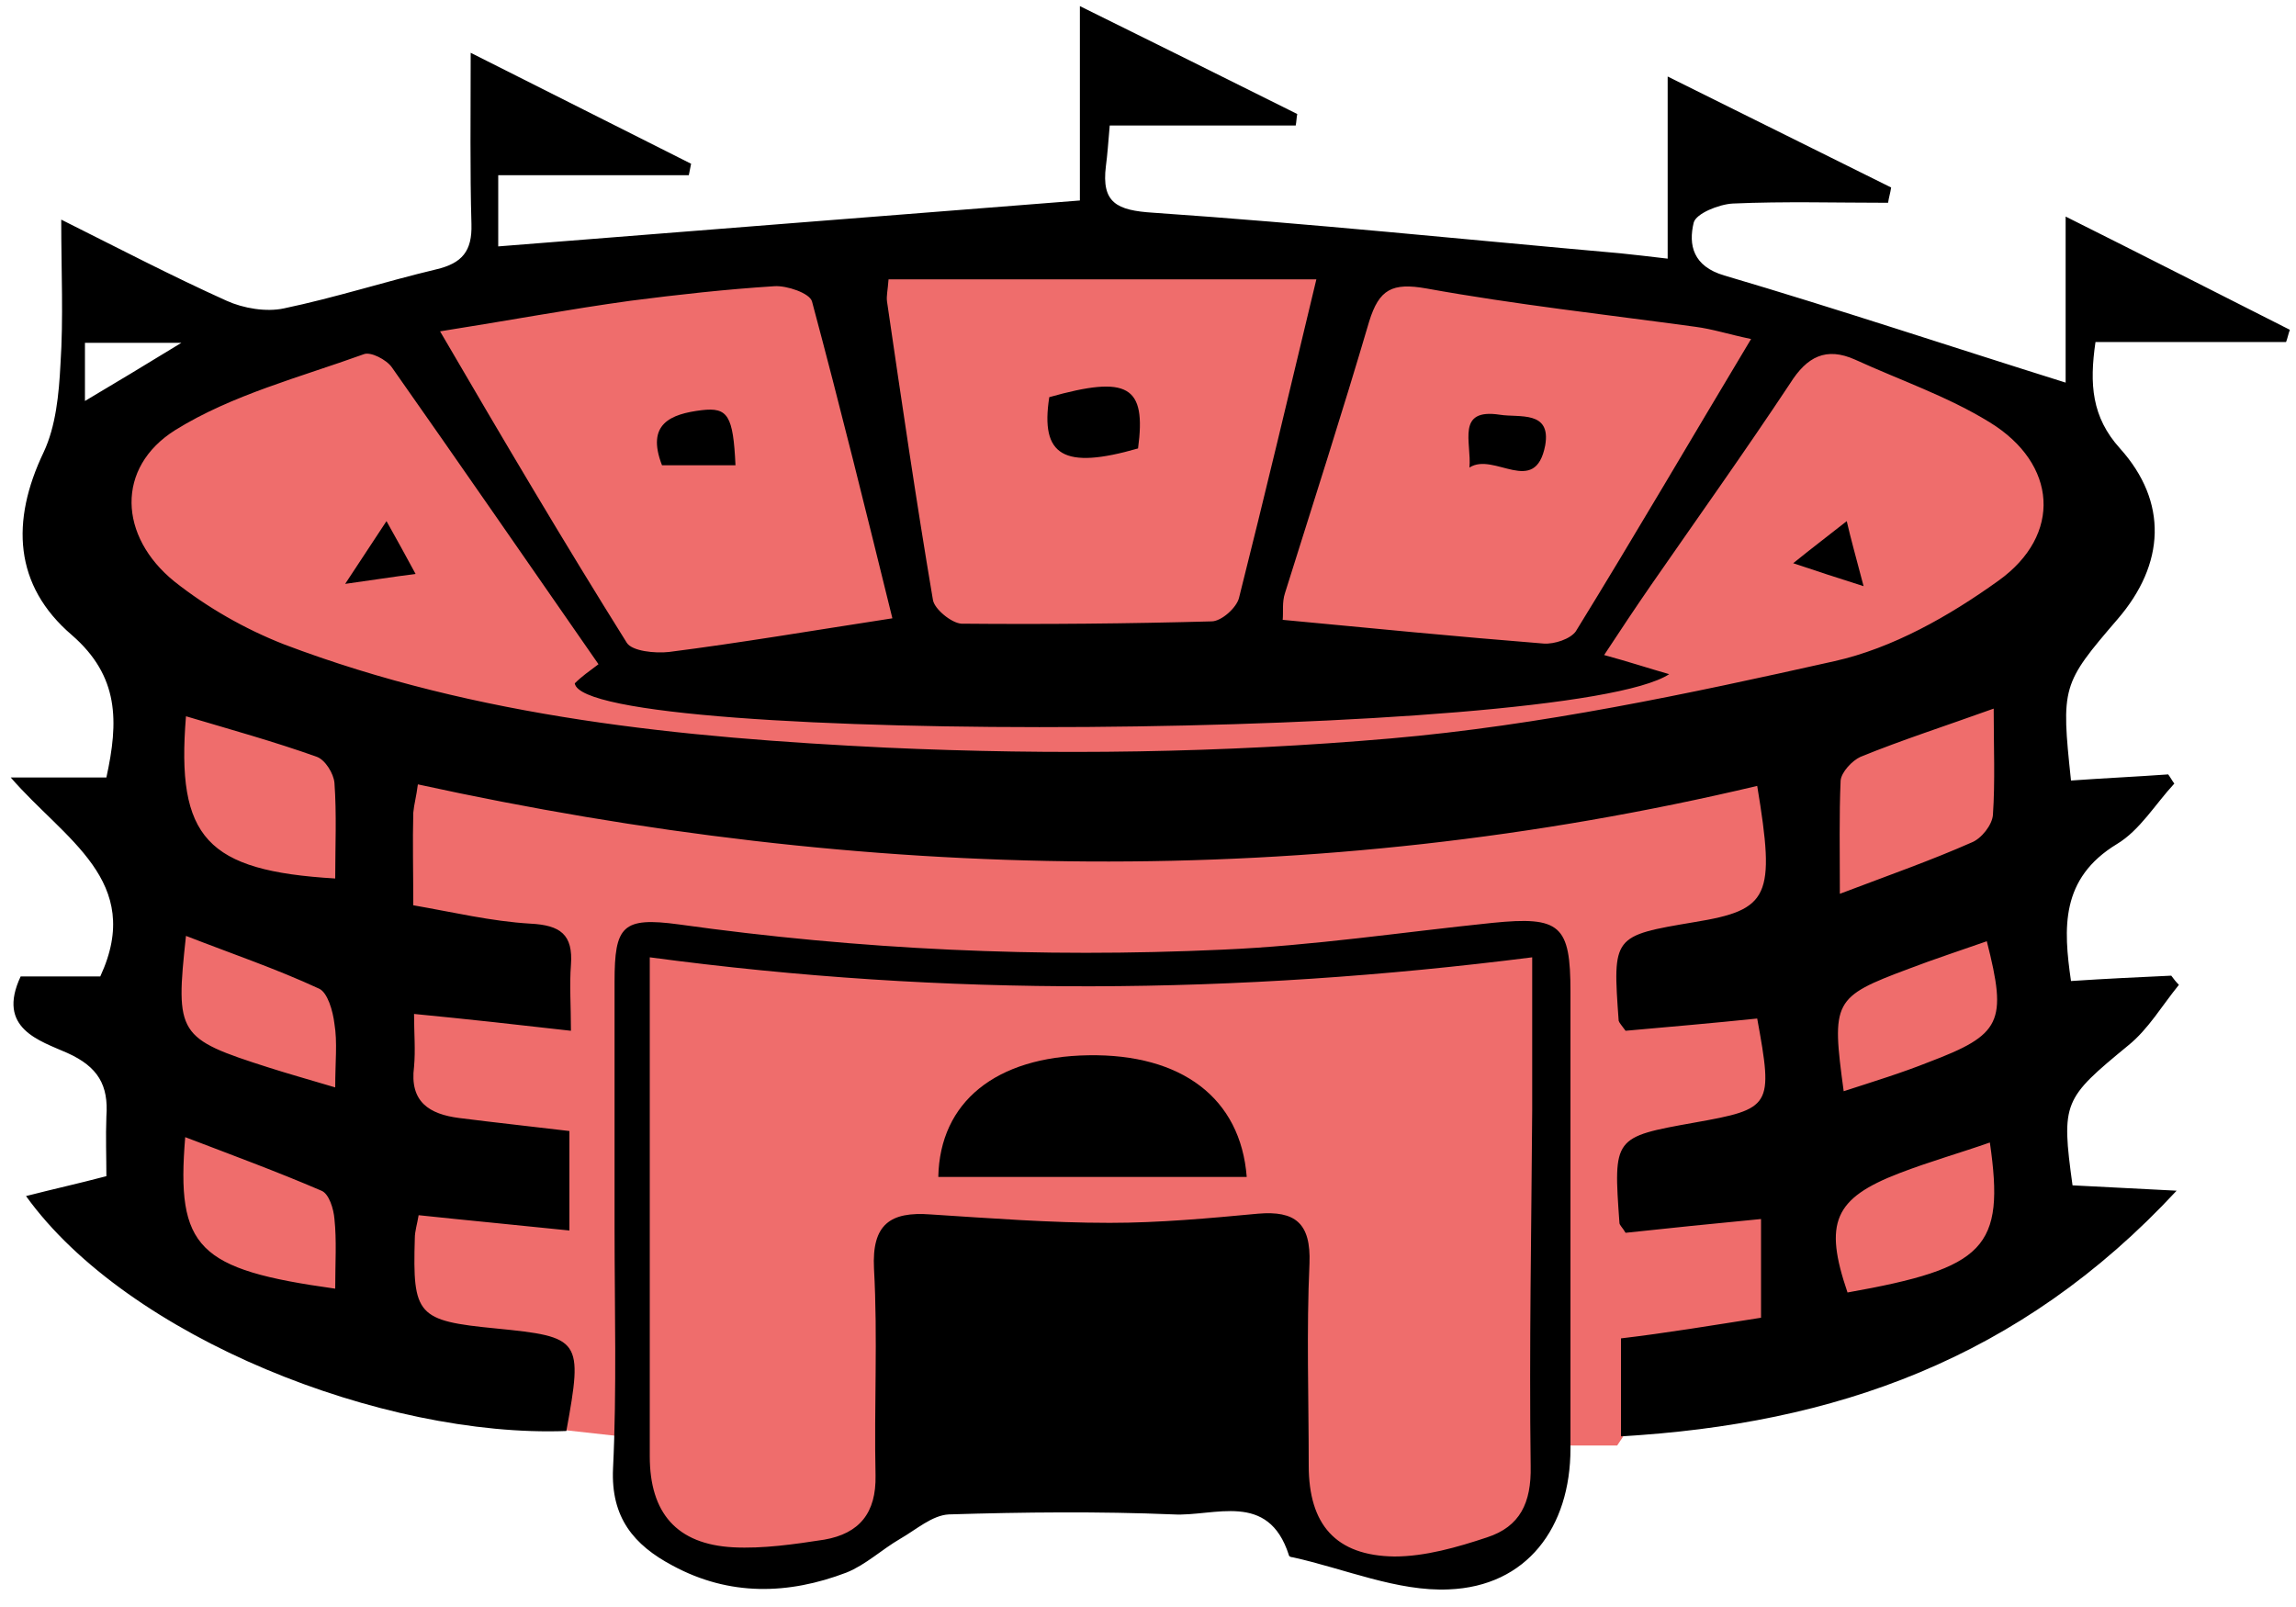
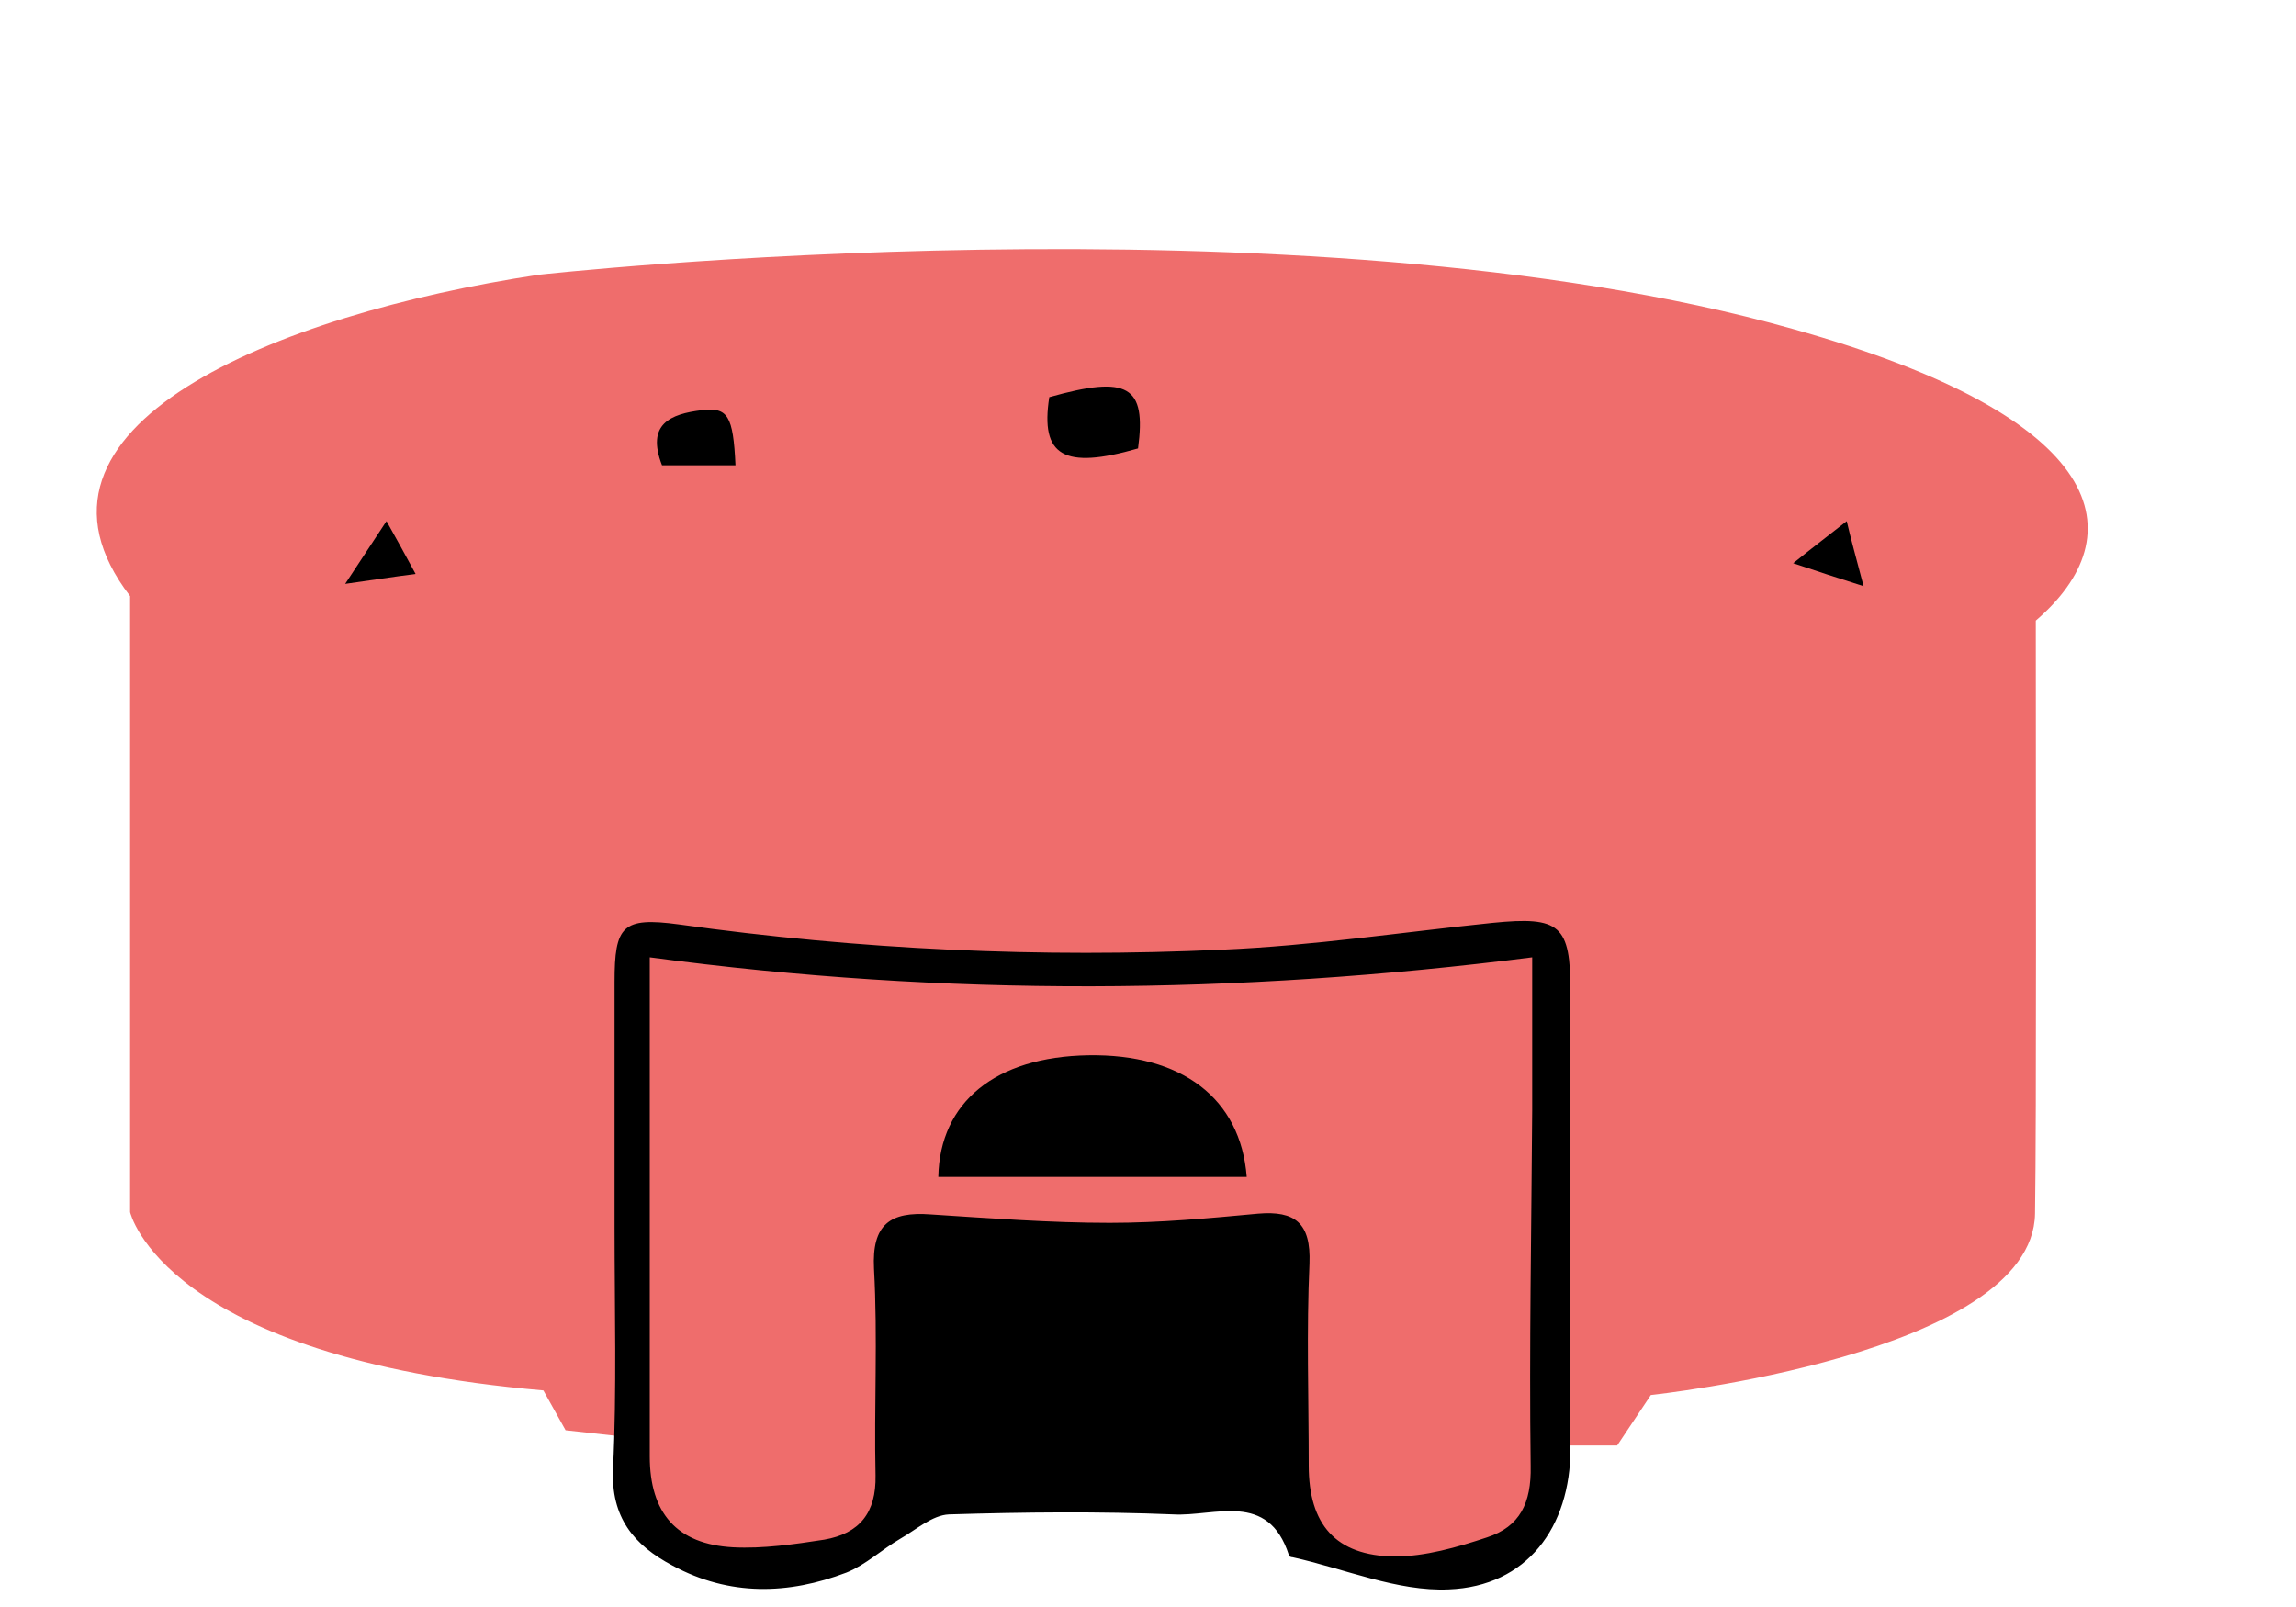
<svg xmlns="http://www.w3.org/2000/svg" version="1.1" id="Layer_1" x="0px" y="0px" viewBox="0 0 300 210" enable-background="new 0 0 300 210" xml:space="preserve">
  <g>
    <path fill="#EF6D6C" d="M234.3,43c-64.5-18.2-163.9-7.1-163.9-7.1C35.9,41.1,0,55.8,17,77.9v80.5c0,0,4.3,19,54,23.3l2.9,5.2l9,1   c0,0-3,16,13.2,16.5c16.2,0.5,20.8-3.7,21.1-10.8l49.1-0.6c0,0,0.9,11.7,19.6,11.4c18.7-0.3,16.1-11.7,16.1-11.7l0.1-3.8h9.2   l4.4-6.6c0,0,49.9-5.3,50.2-23.7c0.2-12.8,0.1-53.7,0.1-77.5C278.9,70,276,54.7,234.3,43z" />
-     <path d="M230.1,172.2c0-4.6,0-8.5,0-12.9c-6.3,0.6-12.1,1.2-17.7,1.8c-0.4-0.7-0.8-1-0.8-1.3c-0.8-11.2-0.8-11.2,9.8-13.1   c10.1-1.8,10.3-2.1,8.2-13.6c-5.8,0.6-11.6,1.1-17.2,1.6c-0.5-0.7-0.8-1-0.9-1.3c-0.8-11.1-0.8-11.1,9.9-12.9   c9.8-1.6,10.6-3.3,8.2-17.8c-58.2,13.8-116.5,12.6-175-0.2c-0.2,1.6-0.5,2.6-0.6,3.7c-0.1,3.8,0,7.6,0,12.1   c5.2,0.9,10.2,2.1,15.3,2.4c3.9,0.2,5.6,1.4,5.3,5.4c-0.2,2.6,0,5.3,0,8.6c-7-0.8-13.3-1.5-20.5-2.2c0,2.5,0.2,4.7,0,6.9   c-0.6,4.6,2,6.2,5.9,6.7c4.7,0.6,9.4,1.1,14.4,1.7c0,4.4,0,8.6,0,13c-6.7-0.7-13.1-1.3-19.7-2c-0.2,1.2-0.5,2.1-0.5,3   c-0.3,10.1,0.3,10.8,10.6,11.8c11.1,1.1,11.4,1.4,9.2,13.4c-23.9,0.9-57.3-12.2-70.6-30.7c3.5-0.9,6.7-1.6,10.5-2.6   c0-2.5-0.1-5.1,0-7.8c0.3-4.1-1.1-6.5-5.1-8.3c-3.6-1.6-9.3-3.2-6.1-10c3.7,0,7.3,0,10.4,0c5.8-12.5-4.7-17.9-11.7-26   c5,0,8.7,0,12.5,0c1.6-7.3,1.7-13.2-4.5-18.6c-7.6-6.5-8-14.9-3.7-23.9c1.6-3.4,2-7.6,2.2-11.5c0.4-6,0.1-12.1,0.1-18.9   c7.6,3.8,14.5,7.4,21.6,10.6c2.2,1,5.2,1.5,7.5,1c6.7-1.4,13.2-3.5,19.9-5.1c3.4-0.8,4.7-2.4,4.6-5.9c-0.2-7-0.1-14.1-0.1-22.4   c10.3,5.2,19.5,9.8,28.8,14.5c-0.1,0.5-0.2,1-0.3,1.5c-8.2,0-16.4,0-24.9,0c0,3.7,0,6.7,0,9.3c25.3-2,50.5-4,76-6   c0-7.9,0-16.1,0-25.4c9.9,4.9,19.2,9.5,28.4,14.1c-0.1,0.5-0.1,1-0.2,1.5c-8,0-16,0-24.3,0c-0.2,2.3-0.3,3.8-0.5,5.3   c-0.6,4.8,1.4,5.8,6.2,6.1c20.4,1.4,40.7,3.5,61,5.3c1.9,0.2,3.7,0.4,6.2,0.7c0-7.9,0-15.3,0-23.8c10.3,5.1,19.7,9.8,29.2,14.5   c-0.1,0.7-0.3,1.3-0.4,2c-6.8,0-13.5-0.2-20.3,0.1c-1.8,0.1-4.8,1.3-5.1,2.5c-0.7,2.9-0.1,5.7,4,6.9c14.9,4.4,29.6,9.3,44.6,14   c0-6,0-13.3,0-21.7c10.4,5.2,19.8,10,29.3,14.8c-0.2,0.5-0.3,1.1-0.5,1.6c-8.3,0-16.6,0-24.9,0c-0.8,5.5-0.5,9.8,3.2,13.9   c6.3,7,5.9,15.1-0.3,22.3c-7.3,8.5-7.4,8.8-6.1,21.1c4.2-0.3,8.5-0.5,12.7-0.8c0.3,0.4,0.5,0.8,0.8,1.2c-2.5,2.7-4.5,6.1-7.5,7.9   c-7.4,4.5-7,11-6,17.9c4.5-0.3,8.8-0.5,13.1-0.7c0.3,0.4,0.6,0.8,1,1.2c-2.2,2.7-4,5.8-6.6,7.9c-8.5,7-8.8,7.4-7.3,18.3   c3.9,0.2,8,0.4,13.6,0.7c-20.5,22.1-44.8,30.5-72.6,32.1c0-4.5,0-8.4,0-12.8C217.7,174.2,223.7,173.2,230.1,172.2z M78.2,86.8   c-9.1-13.1-18-26-27-38.8c-0.7-1-2.8-2.1-3.7-1.7c-8.3,3-17.2,5.3-24.6,9.9c-7.8,4.9-7.4,13.9-0.1,19.8c4.3,3.4,9.2,6.2,14.3,8.2   c25.3,9.6,52,12.2,78.7,13.5c21.9,1,44,0.7,65.9-1.2c19.5-1.7,38.8-5.8,58-10.1c7.6-1.7,15-5.9,21.4-10.5c8.4-6,7.7-15.3-1.1-20.7   c-5.5-3.4-11.7-5.5-17.6-8.2c-3.8-1.7-6.3-0.4-8.5,3.1c-5.9,8.9-12.1,17.6-18.2,26.4c-2,2.9-4,5.9-6.1,9.1c3.3,0.9,5.7,1.7,8.5,2.5   c-13.1,8.6-141.8,9.4-143,1.2C76,88.4,77,87.7,78.2,86.8z M172,36.5c-19.3,0-37.6,0-55.9,0c-0.1,1.4-0.3,2.2-0.2,2.9   c1.9,13,3.8,26,6,39c0.2,1.2,2.4,3,3.7,3.1c10.9,0.1,21.8,0,32.7-0.3c1.3,0,3.3-1.8,3.6-3.1C165.3,64.6,168.5,51.1,172,36.5z    M228.8,44.3c-2.9-0.6-5-1.3-7.3-1.6c-11.7-1.6-23.5-2.9-35.1-5c-4.5-0.8-6.2,0.1-7.5,4.3c-3.5,11.9-7.3,23.7-11,35.5   c-0.4,1.2-0.2,2.5-0.3,3.5c11.6,1.1,22.8,2.2,34.1,3.1c1.4,0.1,3.5-0.6,4.2-1.6C213.6,70,221,57.3,228.8,44.3z M116.6,80.8   c-3.4-13.8-6.8-27.6-10.5-41.4c-0.3-1.1-3.3-2.1-4.9-2c-6.3,0.4-12.6,1.1-18.8,1.9c-8,1.1-16,2.6-24.9,4   C65.9,57.7,73.7,70.9,81.9,84c0.7,1.1,3.7,1.4,5.5,1.2C96.8,84,106.2,82.4,116.6,80.8z M240.4,116.8c6.6-2.5,12-4.4,17.2-6.7   c1.3-0.5,2.7-2.3,2.8-3.6c0.3-4.4,0.1-8.9,0.1-13.9c-6.4,2.3-12,4.1-17.4,6.3c-1.1,0.5-2.5,2-2.6,3.1   C240.3,106.6,240.4,111.1,240.4,116.8z M43.8,114.8c0-4.2,0.2-8.4-0.1-12.5c-0.1-1.2-1.2-3-2.3-3.4c-5.6-2-11.4-3.6-17.1-5.3   C23,109.5,27,113.8,43.8,114.8z M260,149.3c-4,1.4-7.9,2.5-11.8,4c-8.6,3.3-9.9,6.5-6.8,15.6C259.4,165.7,262,163.1,260,149.3z    M240.9,142.6c4-1.3,7.6-2.4,11.1-3.8c9.5-3.6,10.3-5.2,7.6-15.8c-3.4,1.2-6.8,2.3-10.2,3.6C239.5,130.3,239.3,130.8,240.9,142.6z    M43.8,168.4c0-3.4,0.2-6.3-0.1-9.1c-0.1-1.3-0.7-3.3-1.7-3.7c-5.8-2.5-11.8-4.7-17.8-7C23,163.1,25.8,165.9,43.8,168.4z    M43.8,142.1c0-3.4,0.3-5.9-0.1-8.3c-0.2-1.7-0.9-4.1-2-4.6c-5.6-2.6-11.5-4.6-17.4-6.9c-1.4,12.9-1.1,13.4,10.8,17.2   C37.6,140.3,40.1,141,43.8,142.1z M11.1,44.8c0,2.6,0,4.7,0,7.6c4.2-2.5,7.7-4.6,12.6-7.6C18.7,44.8,15.2,44.8,11.1,44.8z" />
    <path d="M80.3,160.5c0-10.7,0-21.4,0-32.2c0-7.3,1-8.5,8.4-7.5c23.6,3.3,47.2,4.4,71,3.3c11.8-0.5,23.6-2.3,35.3-3.5   c8.9-0.9,10.2,0.3,10.2,9c0,19.9,0,39.8,0,59.7c0,10.3-5.7,18-15.9,18.4c-6.7,0.3-13.6-2.7-20.4-4.2c-0.2,0-0.5-0.1-0.5-0.3   c-2.7-8.4-9.7-5-15.1-5.3c-9.7-0.4-19.5-0.3-29.3,0c-2.2,0.1-4.3,2-6.4,3.2c-2.4,1.4-4.5,3.4-7,4.4c-7.6,2.9-15.3,3.1-22.7-0.9   c-5.1-2.7-8.1-6.3-7.8-12.7C80.6,181.6,80.3,171,80.3,160.5z M84.9,125.1c0,2.5,0,4,0,5.5c0,19.9,0,39.8,0,59.7   c0,7.4,3.5,11.5,10.9,11.9c3.9,0.2,8-0.4,11.9-1c4.6-0.8,6.8-3.5,6.7-8.4c-0.2-9,0.3-18-0.2-27c-0.3-5.8,2.1-7.5,7.4-7.1   c7.8,0.5,15.6,1.1,23.4,1.1c6.5,0,13-0.6,19.4-1.2c4.8-0.4,6.9,1.2,6.7,6.5c-0.4,8.8-0.1,17.6-0.1,26.4c0,7.7,3.5,11.8,11.2,11.9   c4,0,8.2-1.2,12.1-2.5c4.3-1.4,5.8-4.5,5.7-9.3c-0.2-15.5,0.1-31,0.2-46.5c0-6.4,0-12.9,0-20C161.6,130,123.7,130.3,84.9,125.1z" />
    <path d="M243.5,76.6c-3.5-1.1-5.9-1.9-9.2-3c2.6-2.1,4.6-3.6,7-5.5C241.8,70.3,242.5,72.8,243.5,76.6z" />
    <path d="M45.1,76.3c2.1-3.2,3.5-5.3,5.4-8.2c1.4,2.5,2.4,4.3,3.8,6.9C51.2,75.4,48.7,75.8,45.1,76.3z" />
    <path d="M148.7,58.6c-9.7,2.8-12.8,1-11.6-6.7C147.4,49,149.8,50.4,148.7,58.6z" />
-     <path d="M192,61.1c0.3-3.3-1.8-7.8,4-6.9c2.5,0.4,6.7-0.6,5.9,4C200.6,65,195.2,59,192,61.1z" />
    <path d="M86.5,60.8c-2.1-5.4,1.1-6.7,5.2-7.2c3.4-0.4,4.1,0.7,4.4,7.2C93,60.8,89.9,60.8,86.5,60.8z" />
    <path d="M122.6,153.8c0.2-9.8,7.5-15.7,19.6-15.9c12.2-0.2,19.9,5.6,20.7,15.9C149.4,153.8,136,153.8,122.6,153.8z" />
  </g>
</svg>